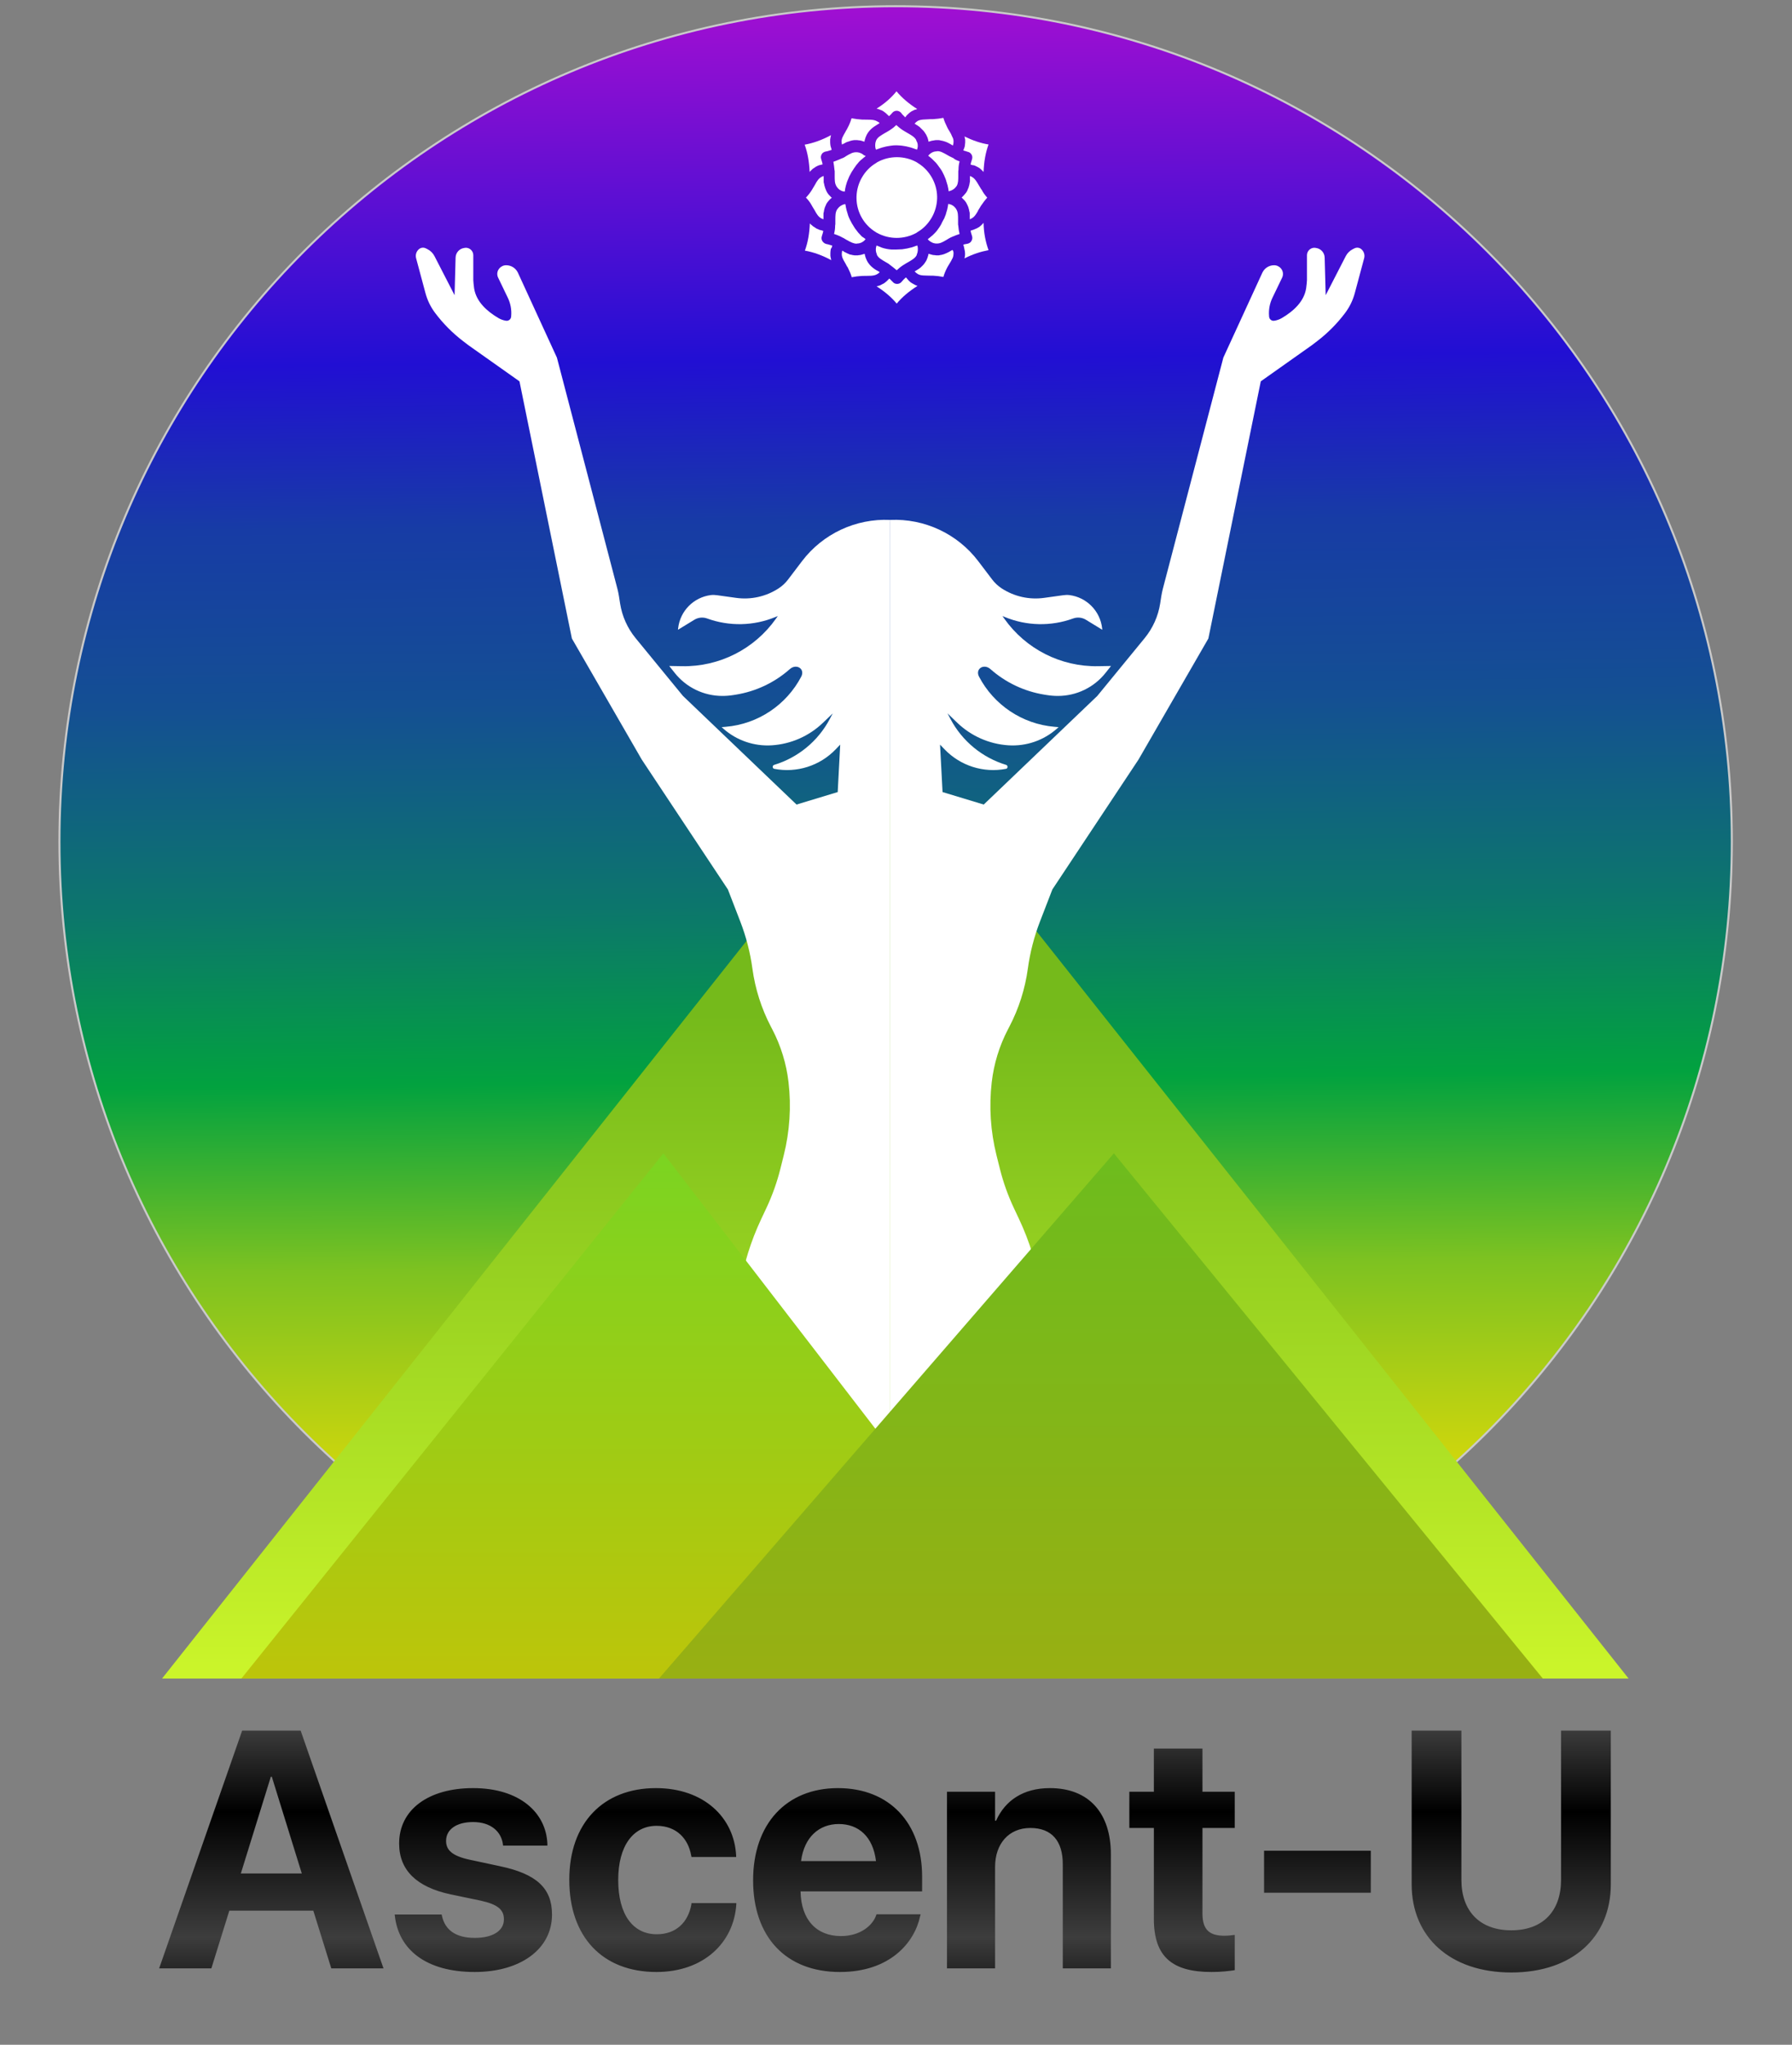
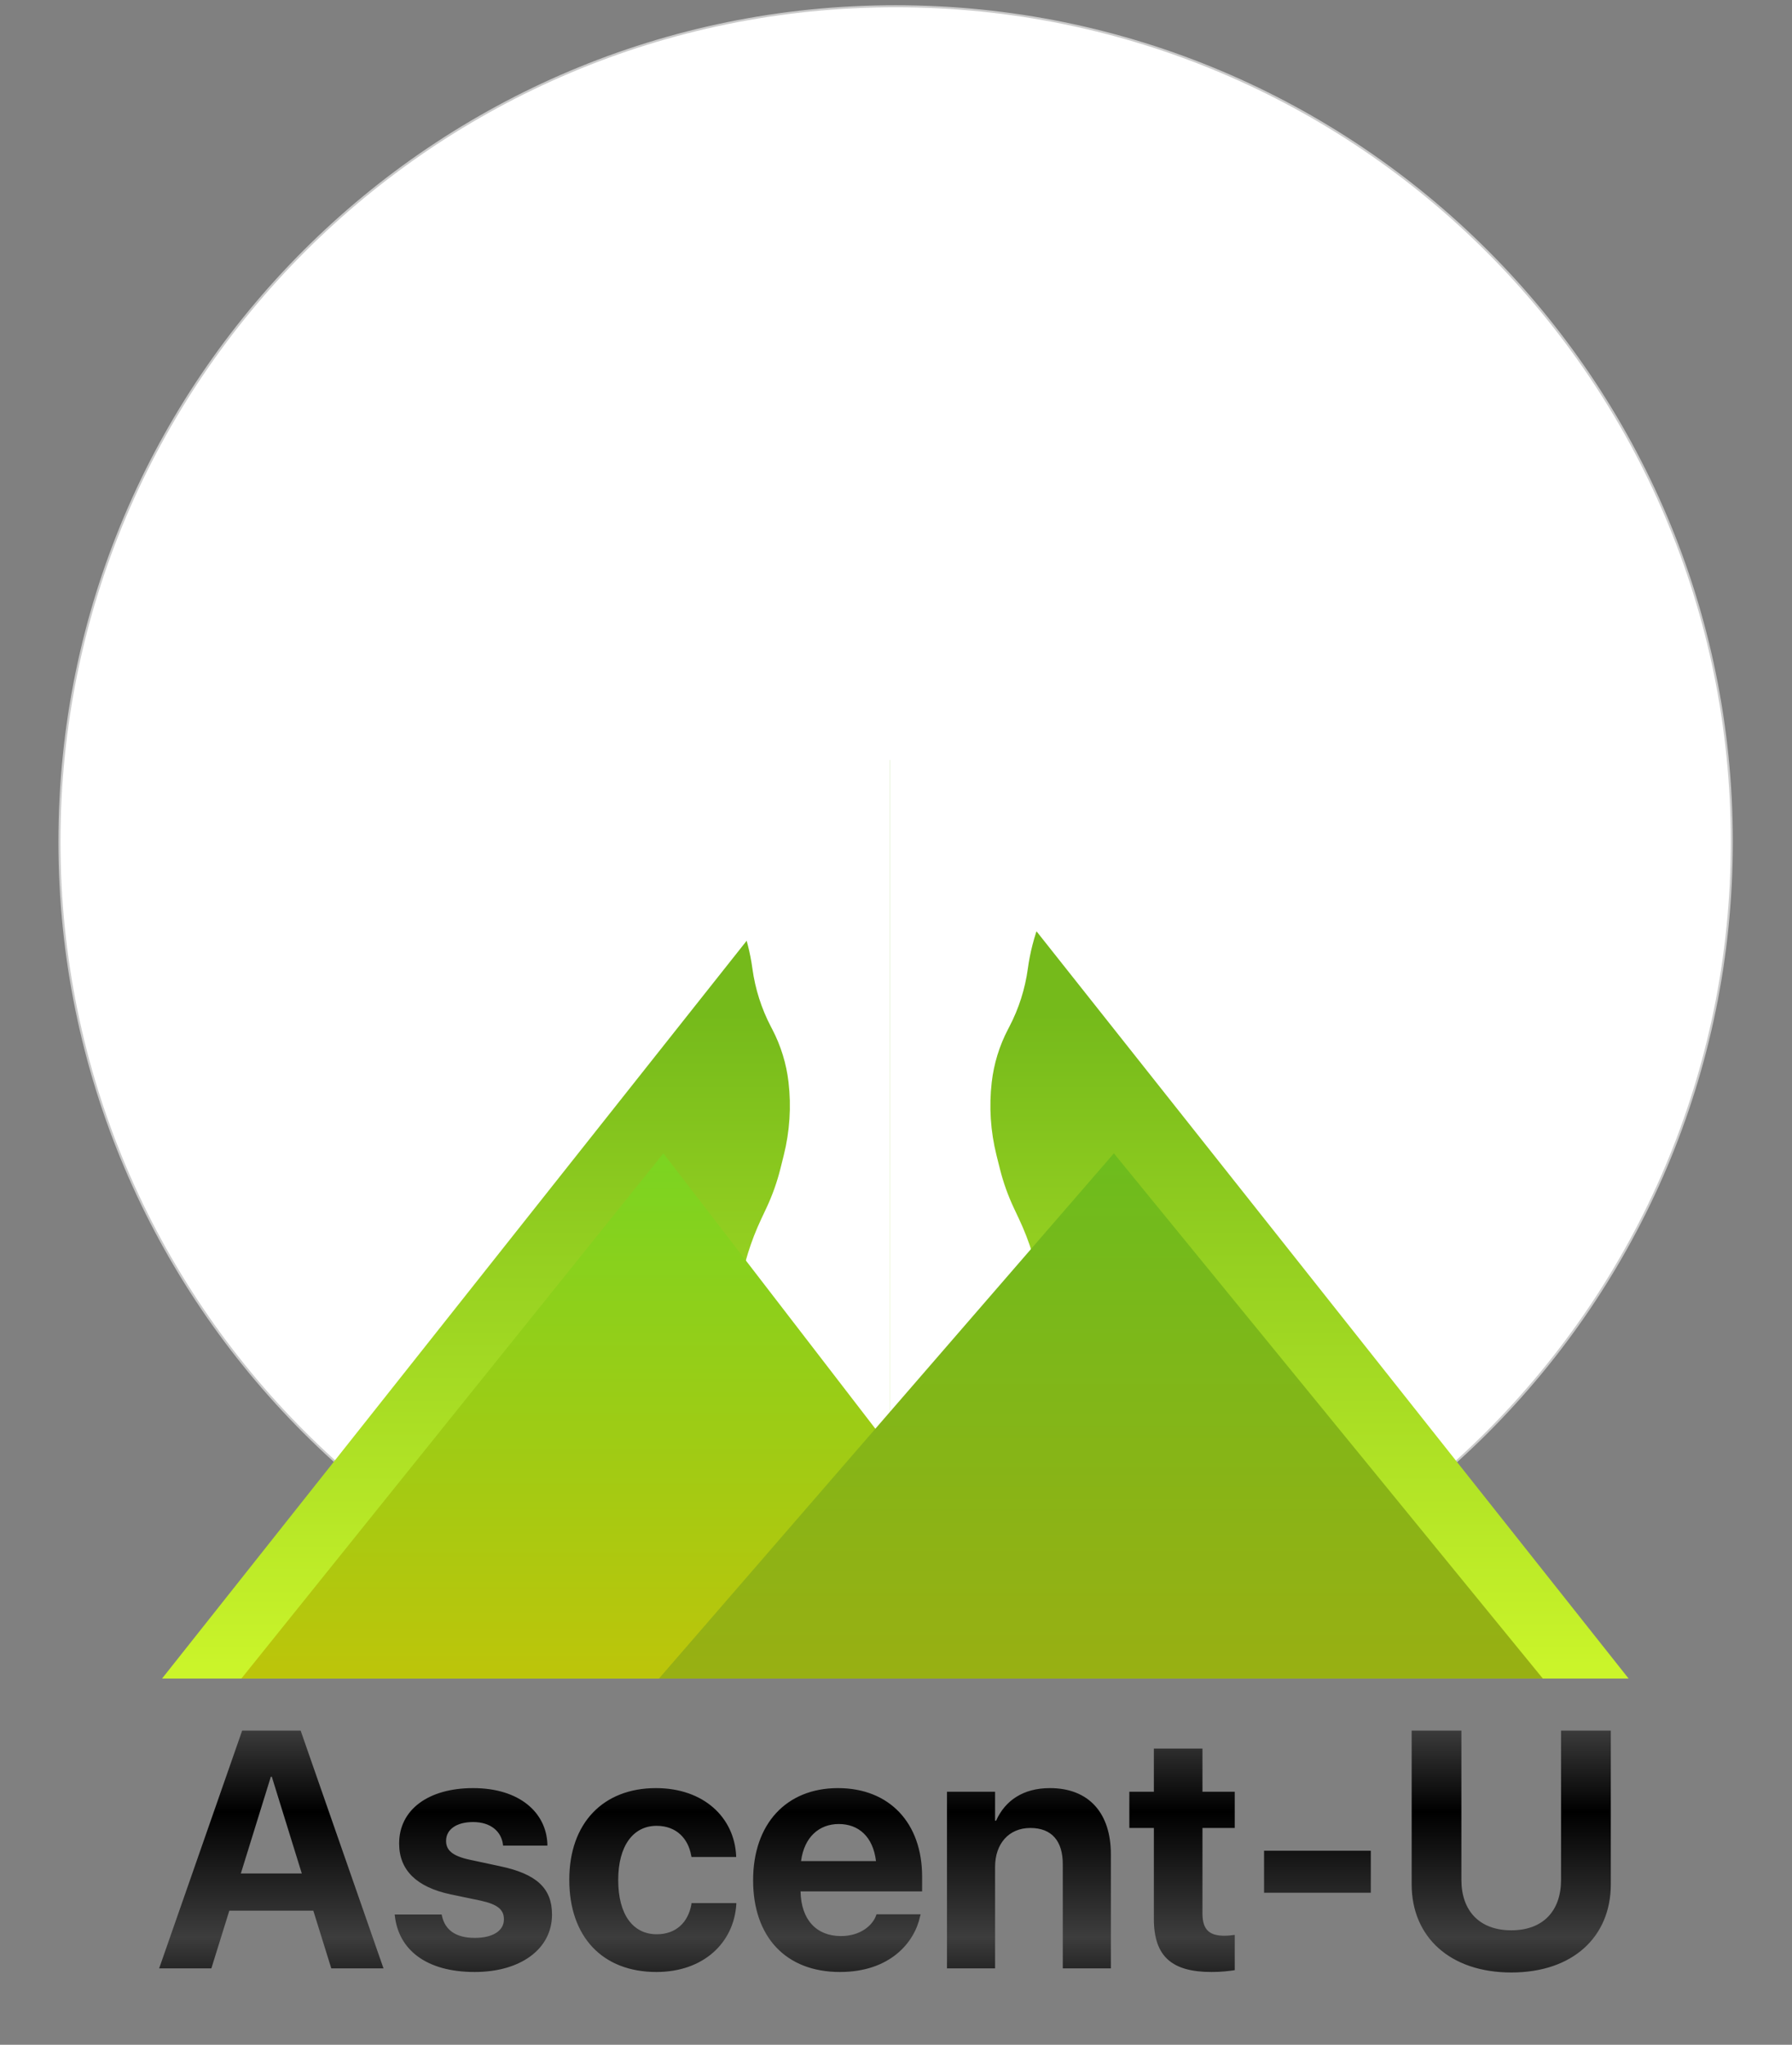
<svg xmlns="http://www.w3.org/2000/svg" width="327" height="373" viewBox="0 0 327 373" fill="none">
  <rect x="0" y="0" width="327" height="373" fill="#808080" stroke="none" />
  <path d="M316.018 153.539C316.018 237.708 247.703 305.941 163.432 305.941C79.161 305.941 10.846 237.708 10.846 153.539C10.846 69.37 79.161 1.137 163.432 1.137C247.703 1.137 316.018 69.37 316.018 153.539Z" fill="white" />
-   <path d="M316.018 153.539C316.018 237.708 247.703 305.941 163.432 305.941C79.161 305.941 10.846 237.708 10.846 153.539C10.846 69.37 79.161 1.137 163.432 1.137C247.703 1.137 316.018 69.37 316.018 153.539Z" fill="url(#paint0_linear_2563_7245)" />
  <path d="M316.018 153.539C316.018 237.708 247.703 305.941 163.432 305.941C79.161 305.941 10.846 237.708 10.846 153.539C10.846 69.37 79.161 1.137 163.432 1.137C247.703 1.137 316.018 69.37 316.018 153.539Z" stroke="#CACACA" stroke-width="0.369" />
  <g clip-path="url(#clip0_2563_7245)">
    <path d="M163.377 137.383L326.549 343.245H0.205L163.377 137.383Z" fill="url(#paint1_linear_2563_7245)" />
    <path d="M94.792 69.562L85.455 62.958L84.492 62.221C82.562 60.745 80.844 59.011 79.387 57.068C78.581 55.994 77.989 54.776 77.641 53.48L75.93 47.103C75.767 46.495 75.972 45.847 76.456 45.444C76.804 45.154 77.291 45.097 77.696 45.3L78.001 45.452C78.553 45.729 79.003 46.174 79.285 46.723L82.95 53.848L83.135 46.986C83.16 46.087 83.838 45.34 84.731 45.228L85 45.194C85.754 45.194 86.366 45.806 86.366 46.561V51.115L86.414 51.738C86.436 52.031 86.471 52.322 86.517 52.611C86.904 55.027 88.845 56.78 90.954 58.021C91.383 58.273 91.857 58.439 92.35 58.51C92.81 58.575 93.231 58.24 93.269 57.777L93.281 57.637C93.376 56.498 93.164 55.355 92.668 54.325L90.894 50.639C90.633 50.097 90.712 49.452 91.097 48.99L91.116 48.968C91.425 48.597 91.883 48.383 92.365 48.383C93.289 48.383 94.128 48.921 94.514 49.76L101.624 65.235L112.668 107.423C112.896 108.293 113.012 109.188 113.151 110.077C113.513 112.395 114.488 114.583 115.985 116.41L124.625 126.95L145.349 146.763L152.864 144.486L153.319 135.832L152.495 136.691C149.602 139.705 145.377 141.044 141.276 140.246C140.926 140.178 140.915 139.633 141.256 139.53C145.606 138.213 149.278 135.208 151.42 131.148L151.953 130.139L150.169 131.851C147.644 134.275 144.344 135.729 140.851 135.957C137.609 136.169 134.417 135.072 131.988 132.914L131.685 132.644L132.397 132.584C138.37 132.087 143.52 128.547 146.204 123.438C146.954 122.01 145.329 120.988 144.123 122.057C141.353 124.51 137.944 126.125 134.292 126.714L133.819 126.79C133.157 126.897 132.486 126.95 131.815 126.95C128.424 126.95 125.22 125.4 123.115 122.742L122.12 121.485L124.497 121.526C131.274 121.643 137.67 118.402 141.584 112.869L141.933 112.376L141.513 112.549C137.535 114.195 133.084 114.292 129.038 112.821C128.264 112.539 127.404 112.626 126.701 113.055L123.714 114.881L123.743 114.621C124.097 111.437 126.591 108.947 129.718 108.553C130.116 108.503 130.518 108.532 130.915 108.587L134.332 109.062C137.031 109.436 139.774 108.825 142.059 107.34C142.729 106.905 143.319 106.357 143.802 105.72L146.343 102.373C150.141 97.371 156.155 94.555 162.429 94.84V267.462L140.566 270.194L138.713 265.179C137.369 261.544 136.303 257.813 135.521 254.018L134.831 250.667C133.955 246.413 133.857 242.035 134.541 237.746L134.944 235.217C135.652 230.774 136.984 226.453 138.9 222.383L139.847 220.369C140.931 218.065 141.788 215.661 142.406 213.191L143.022 210.725C144.109 206.379 144.402 201.872 143.889 197.421C143.499 194.042 142.491 190.764 140.916 187.75L140.678 187.296C138.947 183.984 137.803 180.396 137.298 176.692C136.897 173.754 136.155 170.872 135.086 168.105L132.823 162.249L117.11 138.565L104.357 116.475L94.792 69.562Z" fill="white" />
    <path d="M230.065 69.562L239.402 62.958L240.366 62.221C242.295 60.745 244.013 59.011 245.471 57.068C246.276 55.994 246.869 54.776 247.217 53.48L248.927 47.103C249.09 46.495 248.885 45.847 248.401 45.444C248.053 45.154 247.567 45.097 247.162 45.3L246.857 45.452C246.305 45.729 245.854 46.174 245.572 46.723L241.908 53.848L241.722 46.986C241.698 46.087 241.02 45.34 240.127 45.228L239.858 45.194C239.103 45.194 238.492 45.806 238.492 46.561V51.115L238.444 51.738C238.421 52.031 238.387 52.322 238.34 52.611C237.954 55.027 236.013 56.78 233.903 58.021C233.474 58.273 233 58.439 232.508 58.51C232.047 58.575 231.627 58.24 231.588 57.777L231.577 57.637C231.482 56.498 231.693 55.355 232.189 54.325L233.964 50.639C234.225 50.097 234.145 49.452 233.76 48.99L233.741 48.968C233.432 48.597 232.975 48.383 232.492 48.383C231.568 48.383 230.729 48.921 230.343 49.76L223.233 65.235L212.189 107.423C211.962 108.293 211.846 109.188 211.707 110.077C211.345 112.395 210.37 114.583 208.872 116.41L200.232 126.95L179.509 146.763L171.994 144.486L171.538 135.832L172.363 136.691C175.256 139.705 179.481 141.044 183.582 140.246C183.932 140.178 183.943 139.633 183.601 139.53C179.252 138.213 175.58 135.208 173.437 131.148L172.904 130.139L174.688 131.851C177.213 134.275 180.513 135.729 184.006 135.957C187.248 136.169 190.44 135.072 192.869 132.914L193.173 132.644L192.461 132.584C186.488 132.087 181.337 128.547 178.653 123.438C177.904 122.01 179.528 120.988 180.735 122.057C183.504 124.51 186.913 126.125 190.565 126.714L191.038 126.79C191.701 126.897 192.371 126.95 193.043 126.95C196.433 126.95 199.638 125.4 201.742 122.742L202.737 121.485L200.36 121.526C193.583 121.643 187.187 118.402 183.273 112.869L182.925 112.376L183.344 112.549C187.323 114.195 191.773 114.292 195.819 112.821C196.593 112.539 197.453 112.626 198.156 113.055L201.143 114.881L201.115 114.621C200.761 111.437 198.267 108.947 195.14 108.553C194.742 108.503 194.339 108.532 193.942 108.587L190.525 109.062C187.826 109.436 185.083 108.825 182.799 107.34C182.129 106.905 181.539 106.357 181.056 105.72L178.515 102.373C174.717 97.371 168.703 94.555 162.429 94.84V267.462L184.291 270.194L186.145 265.179C187.488 261.544 188.555 257.813 189.336 254.018L190.026 250.667C190.902 246.413 191 242.035 190.317 237.746L189.914 235.217C189.205 230.774 187.874 226.453 185.958 222.383L185.01 220.369C183.926 218.065 183.069 215.661 182.452 213.191L181.835 210.725C180.749 206.379 180.455 201.872 180.969 197.421C181.358 194.042 182.366 190.764 183.942 187.75L184.179 187.296C185.911 183.984 187.054 180.396 187.559 176.692C187.96 173.754 188.702 170.872 189.771 168.105L192.034 162.249L207.748 138.565L220.501 116.475L230.065 69.562Z" fill="white" />
    <path d="M121.052 210.391L223.368 343.263L12.822 345.037L121.052 210.391Z" fill="url(#paint2_linear_2563_7245)" />
    <path d="M203.259 210.391L313.263 345.037L88.129 343.263L203.259 210.391Z" fill="url(#paint3_linear_2563_7245)" />
  </g>
-   <path d="M167.374 19.889C167.335 19.889 167.296 19.929 167.256 19.929C167.177 19.968 167.098 20.008 166.98 20.008C166.901 20.047 166.862 20.047 166.783 20.087C166.625 20.165 166.468 20.244 166.31 20.323C166.073 20.481 165.876 20.639 165.718 20.796L165.679 20.836C165.482 20.993 165.324 21.191 165.206 21.388V21.427C165.166 21.388 165.127 21.348 165.127 21.348C165.048 21.269 165.009 21.23 164.93 21.151C164.851 21.072 164.733 20.954 164.654 20.875L164.417 20.56C164.22 20.363 163.944 20.205 163.629 20.205C163.353 20.205 163.037 20.323 162.84 20.56L162.564 20.875C162.446 20.993 162.328 21.112 162.209 21.191C162.13 21.072 162.012 20.993 161.933 20.915C161.854 20.875 161.815 20.796 161.776 20.757C161.618 20.599 161.421 20.481 161.224 20.323C161.105 20.244 160.987 20.165 160.869 20.126C160.829 20.087 160.79 20.087 160.75 20.087C160.672 20.047 160.593 20.008 160.474 19.968C160.435 19.968 160.396 19.929 160.356 19.929C160.277 19.889 160.198 19.889 160.08 19.85C160.041 19.85 160.001 19.811 160.001 19.811H159.962C161.421 18.904 162.643 17.839 163.589 16.656C164.614 17.878 165.876 18.943 167.374 19.889Z" fill="white" />
  <path d="M167.374 52.187C165.876 53.133 164.614 54.197 163.629 55.38C162.643 54.197 161.421 53.172 159.962 52.226C160.12 52.187 160.277 52.147 160.435 52.108C160.553 52.068 160.672 52.029 160.79 51.95C160.829 51.95 160.829 51.91 160.869 51.91C160.987 51.832 161.105 51.792 161.263 51.713C161.46 51.595 161.618 51.437 161.815 51.28L161.973 51.122C162.091 51.004 162.17 50.925 162.288 50.806C162.406 50.925 162.525 51.043 162.643 51.161L162.919 51.437C163.116 51.674 163.392 51.792 163.708 51.792C163.984 51.792 164.299 51.674 164.496 51.437L164.772 51.122C164.851 51.043 164.93 50.925 165.048 50.846C165.088 50.806 165.088 50.806 165.088 50.806C165.166 50.728 165.245 50.649 165.324 50.609C165.324 50.609 165.324 50.609 165.364 50.649C165.521 50.846 165.679 51.004 165.837 51.201L165.876 51.24C166.073 51.437 166.27 51.595 166.507 51.713C166.665 51.792 166.822 51.871 166.941 51.95C166.98 51.989 167.059 51.989 167.098 52.029C167.217 52.068 167.296 52.108 167.414 52.147C167.335 52.187 167.335 52.187 167.374 52.187Z" fill="white" />
  <path d="M151.761 27.337C151.524 27.416 151.248 27.495 151.011 27.574L150.617 27.653C150.341 27.732 150.065 27.889 149.947 28.126C149.789 28.402 149.75 28.678 149.829 28.954L149.947 29.348C150.026 29.545 150.065 29.782 150.105 29.979C150.065 29.979 150.026 30.018 149.986 30.018C149.829 30.058 149.631 30.097 149.474 30.137C149.277 30.216 149.079 30.294 148.882 30.413C148.764 30.492 148.646 30.57 148.527 30.649C148.488 30.689 148.449 30.728 148.409 30.728C148.33 30.768 148.251 30.846 148.212 30.886C148.173 30.925 148.133 30.965 148.094 31.004C148.015 31.044 147.975 31.122 147.936 31.162C147.897 31.201 147.857 31.241 147.818 31.28C147.778 31.32 147.778 31.32 147.739 31.359C147.66 29.545 147.384 27.889 146.832 26.391C148.409 26.115 150.026 25.524 151.642 24.656V24.696C151.642 24.735 151.603 24.774 151.603 24.814C151.563 24.893 151.563 24.972 151.563 25.05C151.563 25.09 151.524 25.129 151.524 25.208C151.524 25.287 151.485 25.366 151.485 25.445V25.563V25.957C151.485 26.194 151.524 26.43 151.563 26.667C151.603 26.746 151.603 26.825 151.642 26.904C151.682 27.022 151.721 27.18 151.761 27.337Z" fill="white" />
  <path d="M176.087 46.618C176.087 46.46 176.126 46.263 176.087 46.105C176.087 45.987 176.087 45.869 176.047 45.751C176.047 45.711 176.047 45.672 176.008 45.593C176.008 45.514 175.969 45.435 175.969 45.356C175.969 45.317 175.929 45.238 175.929 45.199C175.929 45.12 175.89 45.041 175.89 45.002C175.89 44.962 175.85 44.883 175.85 44.844C175.811 44.765 175.811 44.725 175.771 44.647C175.929 44.607 176.047 44.528 176.205 44.528L176.599 44.45C176.875 44.371 177.151 44.213 177.27 43.937C177.427 43.7 177.467 43.385 177.388 43.109L177.27 42.715C177.191 42.517 177.151 42.281 177.112 42.084C177.151 42.084 177.151 42.084 177.191 42.044C177.309 42.005 177.467 41.966 177.585 41.926C177.664 41.887 177.703 41.887 177.782 41.847C177.979 41.768 178.137 41.69 178.334 41.611C178.453 41.532 178.571 41.453 178.689 41.414L178.807 41.295C178.886 41.256 178.926 41.216 179.005 41.138L179.123 41.019C179.162 40.98 179.241 40.94 179.281 40.862L179.399 40.743C179.438 40.704 179.478 40.664 179.478 40.625C179.517 42.478 179.833 44.095 180.385 45.632C178.926 45.908 177.467 46.382 176.008 47.131C176.008 47.091 176.008 47.091 176.008 47.052C176.047 46.934 176.047 46.815 176.087 46.697C176.087 46.736 176.087 46.697 176.087 46.618Z" fill="white" />
  <path d="M151.603 45.442C151.564 45.678 151.525 45.915 151.525 46.152V46.546V46.664C151.525 46.743 151.564 46.822 151.564 46.901C151.564 46.94 151.564 46.98 151.603 47.059C151.603 47.137 151.643 47.216 151.643 47.295C151.643 47.334 151.682 47.374 151.682 47.413V47.453C150.066 46.585 148.449 45.994 146.872 45.718C147.424 44.22 147.7 42.603 147.779 40.75C147.818 40.789 147.818 40.789 147.858 40.829C147.897 40.868 147.937 40.908 147.976 40.947C148.015 41.026 148.094 41.065 148.173 41.105C148.213 41.144 148.252 41.184 148.291 41.223C148.37 41.302 148.449 41.341 148.528 41.381C148.567 41.42 148.607 41.42 148.646 41.46L149.001 41.696C149.198 41.775 149.356 41.854 149.553 41.933C149.632 41.972 149.671 41.972 149.75 41.972C149.869 42.012 150.026 42.051 150.145 42.091C150.184 42.091 150.184 42.091 150.223 42.13C150.184 42.367 150.145 42.564 150.066 42.761L149.947 43.155C149.869 43.431 149.908 43.746 150.066 43.983C150.223 44.22 150.46 44.417 150.736 44.496L151.091 44.575C151.367 44.653 151.603 44.732 151.879 44.811C151.84 44.969 151.761 45.127 151.722 45.284C151.603 45.324 151.603 45.363 151.603 45.442Z" fill="white" />
  <path d="M180.385 26.357C179.833 27.855 179.557 29.512 179.478 31.365C179.438 31.325 179.399 31.286 179.359 31.246C179.32 31.207 179.281 31.168 179.241 31.128C179.202 31.089 179.123 31.01 179.083 30.97C179.044 30.931 179.005 30.892 178.965 30.852C178.886 30.813 178.847 30.734 178.768 30.694C178.729 30.655 178.689 30.616 178.65 30.616C178.531 30.537 178.413 30.458 178.295 30.418C178.098 30.3 177.901 30.221 177.703 30.142C177.664 30.142 177.625 30.142 177.546 30.142C177.388 30.103 177.27 30.064 177.112 30.024C177.151 29.788 177.191 29.59 177.27 29.393L177.388 28.999C177.467 28.723 177.427 28.407 177.27 28.171C177.112 27.934 176.875 27.737 176.599 27.698L176.245 27.579C176.087 27.54 175.929 27.501 175.771 27.422C175.811 27.382 175.811 27.303 175.85 27.264C175.89 27.185 175.89 27.146 175.929 27.067C175.929 27.027 175.969 26.988 175.969 26.949C176.008 26.87 176.008 26.791 176.047 26.712V26.633C176.087 26.554 176.087 26.436 176.087 26.357C176.087 26.239 176.126 26.121 176.126 26.002C176.126 25.845 176.126 25.648 176.126 25.49C176.126 25.45 176.126 25.372 176.087 25.332C176.087 25.214 176.047 25.096 176.008 24.977C176.008 24.938 176.008 24.898 176.008 24.898C177.467 25.608 178.926 26.121 180.385 26.357Z" fill="white" />
  <path d="M160.513 22.445C160.513 22.445 160.474 22.445 160.474 22.485C160.356 22.564 160.277 22.603 160.159 22.682C159.449 23.116 158.66 23.628 158.187 24.535C158.108 24.654 158.069 24.772 158.029 24.89C157.951 25.008 157.911 25.166 157.872 25.324C157.872 25.363 157.832 25.403 157.832 25.442C157.793 25.56 157.753 25.679 157.753 25.797V25.836H157.714C157.596 25.797 157.438 25.758 157.32 25.718C157.28 25.718 157.241 25.679 157.201 25.679C157.044 25.639 156.886 25.6 156.728 25.6C156.61 25.6 156.531 25.56 156.413 25.56C156.255 25.56 156.137 25.56 155.979 25.56C155.94 25.56 155.9 25.56 155.861 25.56C155.782 25.56 155.664 25.6 155.585 25.6C155.506 25.6 155.467 25.639 155.427 25.639C155.348 25.639 155.309 25.679 155.23 25.679C155.151 25.718 155.072 25.718 155.033 25.758C154.993 25.758 154.954 25.797 154.875 25.797C154.796 25.836 154.717 25.876 154.639 25.876C154.599 25.876 154.56 25.915 154.52 25.915C154.441 25.955 154.363 25.994 154.284 26.034C154.244 26.034 154.244 26.073 154.205 26.073C154.126 26.112 154.047 26.152 153.929 26.231H153.889C153.811 26.27 153.732 26.309 153.653 26.388C153.613 26.231 153.574 26.034 153.574 25.876C153.535 25.324 153.811 24.851 154.244 24.102C154.363 23.904 154.441 23.707 154.56 23.549C154.599 23.471 154.639 23.392 154.678 23.313C154.993 22.721 155.23 22.13 155.388 21.578C155.979 21.696 156.61 21.775 157.32 21.815C158.424 21.854 159.409 21.736 160.04 22.13C160.237 22.209 160.395 22.327 160.513 22.445Z" fill="white" />
  <path d="M173.997 46.225C173.997 46.501 173.958 46.777 173.84 47.053C173.84 47.092 173.8 47.092 173.8 47.131C173.8 47.171 173.761 47.25 173.721 47.25C173.643 47.486 173.485 47.723 173.367 47.92C173.248 48.117 173.13 48.314 173.012 48.511C172.972 48.59 172.933 48.63 172.854 48.787C172.539 49.379 172.302 49.97 172.144 50.522C171.553 50.404 170.961 50.325 170.252 50.286C170.252 50.286 170.133 50.286 170.094 50.286C170.055 50.286 169.976 50.286 169.936 50.286C169.897 50.286 169.857 50.286 169.779 50.286C168.793 50.246 168.004 50.325 167.452 49.97C167.255 49.852 167.058 49.694 166.9 49.497C166.94 49.497 166.94 49.458 166.979 49.458C167.019 49.458 167.058 49.418 167.058 49.418C167.137 49.379 167.176 49.339 167.255 49.3C167.295 49.261 167.334 49.261 167.374 49.221C167.452 49.182 167.492 49.142 167.571 49.103C167.61 49.063 167.65 49.063 167.689 49.024C167.768 48.985 167.807 48.945 167.847 48.906C167.886 48.866 167.926 48.827 167.965 48.827L168.123 48.669L168.241 48.551C168.32 48.511 168.359 48.433 168.399 48.393L168.517 48.275C168.596 48.196 168.635 48.117 168.675 48.078C168.714 48.038 168.714 47.999 168.754 47.959C168.832 47.841 168.911 47.723 168.99 47.605C169.069 47.486 169.108 47.368 169.148 47.25C169.227 47.092 169.266 46.974 169.305 46.816C169.305 46.777 169.345 46.737 169.345 46.698C169.384 46.58 169.424 46.461 169.424 46.343C169.424 46.303 169.424 46.303 169.424 46.303H169.463C169.581 46.343 169.739 46.382 169.897 46.422C169.936 46.422 169.976 46.461 170.015 46.461C170.173 46.501 170.331 46.54 170.488 46.54H170.528C170.646 46.54 170.764 46.579 170.804 46.579H170.961H171.119H171.316C171.356 46.579 171.435 46.58 171.474 46.54C171.592 46.54 171.671 46.501 171.75 46.501C172.539 46.343 173.169 45.949 173.721 45.633C173.761 45.633 173.761 45.594 173.8 45.594C173.958 45.752 173.997 45.988 173.997 46.225Z" fill="white" />
  <path d="M151.801 36.052L151.761 36.092C151.682 36.17 151.564 36.249 151.485 36.328C151.446 36.368 151.406 36.407 151.406 36.407C151.288 36.525 151.209 36.644 151.13 36.722C151.052 36.801 150.973 36.92 150.894 37.038C150.815 37.156 150.736 37.274 150.697 37.432C150.697 37.472 150.657 37.511 150.657 37.511C150.618 37.59 150.578 37.708 150.539 37.787C150.539 37.826 150.5 37.866 150.5 37.905C150.46 37.984 150.46 38.063 150.421 38.181C150.421 38.221 150.381 38.3 150.381 38.339C150.381 38.418 150.342 38.497 150.342 38.576C150.342 38.615 150.342 38.694 150.302 38.733C150.302 38.812 150.263 38.891 150.263 38.93V39.128C150.263 39.128 150.263 39.246 150.263 39.325V39.561V39.679V39.995C150.145 39.956 149.987 39.916 149.869 39.837C149.356 39.561 149.041 39.088 148.646 38.339C148.568 38.221 148.528 38.142 148.449 38.024C148.37 37.905 148.292 37.748 148.213 37.629C148.213 37.59 148.173 37.59 148.173 37.55C147.858 36.959 147.464 36.447 147.069 36.052C147.464 35.618 147.858 35.145 148.213 34.554C148.213 34.514 148.252 34.514 148.252 34.475C148.331 34.357 148.41 34.199 148.489 34.081C148.568 33.962 148.607 33.884 148.725 33.687C149.08 33.016 149.396 32.543 149.908 32.267C150.026 32.188 150.184 32.149 150.302 32.109V32.425V32.543V32.78V32.977V33.174C150.302 33.253 150.302 33.332 150.342 33.371C150.342 33.45 150.342 33.489 150.381 33.529C150.381 33.608 150.421 33.687 150.421 33.765C150.421 33.805 150.46 33.884 150.46 33.923C150.5 34.002 150.5 34.081 150.539 34.16C150.539 34.199 150.578 34.239 150.578 34.317C150.618 34.396 150.657 34.514 150.697 34.593C150.697 34.633 150.736 34.672 150.736 34.712C150.815 34.83 150.854 34.988 150.933 35.106C151.012 35.185 151.052 35.303 151.091 35.343C151.17 35.461 151.288 35.579 151.406 35.697C151.446 35.737 151.446 35.776 151.485 35.776C151.564 35.895 151.682 35.973 151.761 36.052C151.801 36.013 151.801 36.013 151.801 36.052Z" fill="white" />
  <path d="M180.149 36.052C179.755 36.486 179.4 36.959 178.966 37.59L178.808 37.866C178.69 38.024 178.611 38.221 178.493 38.378C178.454 38.418 178.454 38.457 178.454 38.497C178.099 39.088 177.823 39.561 177.31 39.837C177.192 39.916 177.074 39.956 176.955 39.995V39.679C176.955 39.64 176.955 39.601 176.955 39.561C176.955 39.482 176.955 39.404 176.955 39.325C176.955 39.246 176.955 39.206 176.955 39.128C176.955 39.049 176.955 39.009 176.955 38.93C176.955 38.852 176.955 38.773 176.916 38.694C176.916 38.654 176.916 38.576 176.876 38.536C176.876 38.457 176.837 38.378 176.837 38.3C176.837 38.26 176.798 38.221 176.798 38.142C176.758 38.063 176.758 37.984 176.719 37.866C176.719 37.826 176.679 37.787 176.679 37.748C176.64 37.669 176.6 37.55 176.561 37.472C176.561 37.432 176.522 37.393 176.522 37.393C176.443 37.274 176.403 37.117 176.324 36.998C176.246 36.92 176.206 36.801 176.167 36.762C176.088 36.644 175.97 36.525 175.851 36.407C175.812 36.368 175.812 36.328 175.772 36.328C175.694 36.249 175.575 36.131 175.496 36.052C175.457 36.052 175.457 36.052 175.457 36.052L175.496 36.013C175.575 35.934 175.694 35.855 175.772 35.737C175.812 35.697 175.851 35.697 175.851 35.658C175.97 35.54 176.048 35.421 176.127 35.343C176.206 35.264 176.285 35.145 176.364 35.027C176.443 34.909 176.522 34.791 176.561 34.633C176.6 34.593 176.6 34.554 176.6 34.514C176.64 34.436 176.679 34.357 176.719 34.278C176.758 34.239 176.758 34.16 176.758 34.12C176.798 34.041 176.798 33.962 176.837 33.884C176.837 33.844 176.876 33.765 176.876 33.726C176.876 33.647 176.916 33.608 176.916 33.529C176.916 33.45 176.916 33.41 176.955 33.332C176.955 33.253 176.955 33.213 176.995 33.135C176.995 33.056 176.995 33.016 176.995 32.937C176.995 32.858 176.995 32.819 176.995 32.78C176.995 32.701 176.995 32.622 176.995 32.543C176.995 32.504 176.995 32.464 176.995 32.425V32.109C177.113 32.149 177.231 32.188 177.35 32.267C177.862 32.543 178.178 33.056 178.572 33.726C178.73 34.002 178.887 34.239 179.045 34.514C179.084 34.554 179.084 34.593 179.124 34.593C179.4 35.145 179.755 35.618 180.149 36.052Z" fill="white" />
  <path d="M160.513 49.661C160.394 49.78 160.276 49.898 160.118 49.977C159.448 50.411 158.581 50.292 157.319 50.332C156.649 50.371 156.018 50.45 155.426 50.568C155.269 50.016 155.032 49.464 154.717 48.834C154.677 48.755 154.638 48.676 154.559 48.597C154.441 48.4 154.362 48.203 154.244 48.006C153.81 47.296 153.573 46.823 153.613 46.231C153.613 46.074 153.652 45.877 153.692 45.719C153.731 45.719 153.731 45.758 153.731 45.758H153.77C153.849 45.798 153.928 45.837 154.007 45.916C154.046 45.955 154.086 45.955 154.165 45.995C154.204 46.034 154.283 46.034 154.322 46.074C154.362 46.113 154.441 46.113 154.48 46.153C154.519 46.192 154.598 46.192 154.638 46.231L154.835 46.31C154.874 46.35 154.953 46.35 154.993 46.389C155.032 46.428 155.111 46.428 155.15 46.428C155.229 46.468 155.269 46.468 155.347 46.468C155.387 46.468 155.466 46.507 155.505 46.507C155.584 46.547 155.663 46.547 155.742 46.547C155.781 46.547 155.821 46.547 155.899 46.586H156.136H156.254H156.373C156.491 46.586 156.609 46.586 156.688 46.547H156.727C156.885 46.547 157.043 46.507 157.201 46.468C157.24 46.468 157.279 46.428 157.319 46.428C157.477 46.389 157.595 46.35 157.753 46.31H157.792V46.35C157.831 46.468 157.831 46.586 157.871 46.704C157.871 46.744 157.91 46.783 157.91 46.823C157.95 46.98 157.989 47.099 158.068 47.256C158.107 47.375 158.186 47.493 158.226 47.611C158.778 48.636 159.685 49.188 160.513 49.622C160.473 49.622 160.513 49.622 160.513 49.661Z" fill="white" />
  <path d="M173.997 25.798V25.877C173.997 26.113 173.958 26.35 173.879 26.547C173.84 26.547 173.84 26.507 173.8 26.507C173.288 26.192 172.736 25.877 172.105 25.719H172.065C171.947 25.679 171.829 25.64 171.711 25.64C171.671 25.64 171.632 25.64 171.592 25.601C171.513 25.601 171.395 25.561 171.316 25.561C171.277 25.561 171.198 25.561 171.159 25.561C171.08 25.561 171.04 25.561 170.961 25.561C170.922 25.561 170.883 25.561 170.843 25.561C170.725 25.561 170.607 25.561 170.488 25.601C170.331 25.64 170.173 25.64 170.015 25.679C169.976 25.679 169.936 25.679 169.897 25.719C169.739 25.758 169.621 25.798 169.463 25.837H169.424C169.424 25.798 169.424 25.798 169.424 25.758C169.384 25.64 169.384 25.522 169.345 25.403C169.345 25.364 169.305 25.325 169.305 25.285C169.266 25.127 169.227 25.009 169.148 24.891C169.108 24.773 169.03 24.615 168.99 24.536L168.951 24.497C168.872 24.378 168.832 24.299 168.754 24.181C168.714 24.142 168.675 24.102 168.675 24.063C168.635 23.984 168.556 23.945 168.517 23.866C168.478 23.826 168.438 23.787 168.399 23.747C168.359 23.708 168.28 23.629 168.241 23.59C168.202 23.55 168.162 23.511 168.123 23.471C168.083 23.432 168.004 23.392 167.965 23.314C167.926 23.274 167.886 23.235 167.847 23.195C167.807 23.156 167.728 23.116 167.689 23.077C167.65 23.038 167.61 22.998 167.571 22.998C167.492 22.959 167.452 22.919 167.413 22.88C167.374 22.841 167.334 22.801 167.255 22.801C167.216 22.762 167.137 22.722 167.098 22.683C167.058 22.643 166.979 22.604 166.94 22.604C166.94 22.604 166.9 22.604 166.9 22.565C167.058 22.367 167.216 22.21 167.413 22.091C168.004 21.737 168.793 21.815 169.779 21.737H170.094H170.252C170.922 21.697 171.553 21.618 172.144 21.5C172.302 22.052 172.539 22.604 172.854 23.235L172.893 23.314C172.933 23.392 172.972 23.432 172.972 23.471C173.091 23.669 173.209 23.866 173.327 24.063C173.485 24.299 173.603 24.575 173.721 24.851C173.721 24.891 173.761 24.891 173.761 24.93C173.958 25.285 173.997 25.522 173.997 25.798Z" fill="white" />
  <path d="M157.951 28.486L157.912 28.526C157.675 28.684 157.478 28.881 157.281 29.038C157.241 29.078 157.202 29.117 157.123 29.157C156.926 29.354 156.729 29.512 156.571 29.748L156.532 29.788C156.334 29.985 156.177 30.221 156.019 30.458C155.98 30.497 155.94 30.576 155.901 30.616C155.743 30.852 155.585 31.089 155.467 31.286C155.428 31.325 155.428 31.365 155.388 31.404C155.27 31.641 155.152 31.838 155.033 32.074C154.994 32.114 154.994 32.153 154.954 32.232C154.836 32.469 154.757 32.745 154.639 32.981C154.6 33.06 154.6 33.1 154.56 33.178C154.481 33.415 154.402 33.691 154.324 33.967V34.006C154.245 34.282 154.205 34.558 154.166 34.834C154.166 34.874 154.166 34.913 154.126 34.953C154.048 34.953 153.929 34.913 153.85 34.913C153.377 34.795 152.983 34.519 152.668 34.046C152.628 34.006 152.628 33.967 152.628 33.967C152.313 33.454 152.313 32.863 152.313 32.074C152.313 31.798 152.313 31.562 152.313 31.325C152.313 31.207 152.313 31.089 152.273 31.01C152.273 30.97 152.273 30.97 152.273 30.97C152.234 30.497 152.155 29.985 152.076 29.512C152.549 29.354 152.983 29.157 153.456 28.96C153.535 28.92 153.574 28.881 153.653 28.881C153.693 28.841 153.732 28.841 153.772 28.841C154.008 28.723 154.245 28.605 154.442 28.447C155.112 28.053 155.664 27.737 156.256 27.777H156.374H156.453C156.926 27.816 157.36 28.053 157.714 28.368C157.833 28.329 157.872 28.408 157.951 28.486Z" fill="white" />
  <path d="M157.952 43.622C157.873 43.701 157.834 43.74 157.794 43.819C157.439 44.174 157.006 44.371 156.611 44.41C156.572 44.41 156.375 44.41 156.335 44.45C155.744 44.45 155.231 44.174 154.522 43.779C154.285 43.661 154.088 43.503 153.851 43.385C153.812 43.346 153.772 43.346 153.733 43.346C153.654 43.306 153.615 43.267 153.536 43.227C153.102 42.991 152.629 42.833 152.195 42.675C152.314 42.202 152.392 41.729 152.392 41.217V41.177C152.392 41.059 152.432 40.941 152.432 40.901C152.432 40.625 152.432 40.389 152.432 40.113C152.432 39.324 152.432 38.733 152.747 38.22C152.787 38.181 152.787 38.141 152.866 38.062C153.142 37.668 153.575 37.392 154.009 37.274C154.088 37.234 154.167 37.234 154.246 37.234C154.246 37.274 154.246 37.313 154.285 37.353C154.324 37.629 154.364 37.905 154.443 38.181V38.22C154.522 38.496 154.6 38.772 154.679 39.009C154.719 39.048 154.719 39.127 154.719 39.166C154.798 39.442 154.916 39.679 155.034 39.955C155.074 39.994 155.074 40.034 155.113 40.113C155.231 40.349 155.35 40.546 155.468 40.783C155.507 40.822 155.507 40.862 155.547 40.901C155.704 41.138 155.823 41.374 155.98 41.611C156.02 41.65 156.059 41.729 156.099 41.769C156.256 42.005 156.454 42.202 156.611 42.439L156.651 42.478C156.848 42.675 157.006 42.873 157.203 43.07C157.242 43.109 157.282 43.149 157.321 43.188C157.439 43.227 157.676 43.425 157.952 43.622C157.912 43.622 157.912 43.582 157.952 43.622Z" fill="white" />
  <path d="M167.294 46.422C167.255 46.461 167.294 46.422 167.294 46.501C167.255 46.54 167.255 46.579 167.255 46.579C166.979 47.092 166.427 47.407 165.757 47.802C165.52 47.92 165.284 48.078 165.086 48.196C165.047 48.235 165.047 48.235 165.008 48.235C164.968 48.275 164.929 48.314 164.889 48.314L164.771 48.393C164.337 48.669 163.982 48.984 163.628 49.3C163.312 49.024 162.957 48.748 162.602 48.472C162.563 48.432 162.484 48.393 162.445 48.354L162.287 48.235L162.208 48.156C161.972 47.999 161.735 47.88 161.538 47.762C160.868 47.368 160.316 47.052 160.04 46.54C160.04 46.501 160 46.461 160 46.382C159.803 45.949 159.764 45.436 159.882 45.002C159.921 44.923 159.921 44.844 159.961 44.766C159.961 44.766 160 44.766 160 44.805C160.276 44.923 160.552 45.002 160.789 45.12C160.828 45.12 160.868 45.16 160.868 45.16C161.459 45.357 162.051 45.475 162.642 45.515H162.681H163.628C163.943 45.515 164.258 45.475 164.574 45.475H164.613C165.244 45.397 165.836 45.278 166.388 45.12C166.427 45.12 166.466 45.081 166.506 45.081C166.782 45.002 167.018 44.884 167.294 44.805C167.334 44.805 167.334 44.805 167.373 44.766C167.413 44.844 167.413 44.923 167.452 45.002C167.531 45.475 167.492 45.988 167.294 46.422Z" fill="white" />
  <path d="M167.413 27.063C167.374 27.142 167.374 27.221 167.334 27.299C167.295 27.26 167.256 27.26 167.216 27.26C166.98 27.181 166.782 27.102 166.546 27.023C166.428 26.984 166.309 26.945 166.191 26.905C166.033 26.866 165.876 26.826 165.718 26.787C165.6 26.747 165.481 26.747 165.402 26.708C165.166 26.669 164.929 26.629 164.693 26.59C164.574 26.59 164.496 26.55 164.377 26.55C164.18 26.55 163.944 26.511 163.746 26.511C163.628 26.511 163.549 26.511 163.431 26.511C163.234 26.511 162.997 26.511 162.8 26.55C162.682 26.55 162.603 26.59 162.485 26.59C162.248 26.629 162.012 26.669 161.775 26.708C161.657 26.747 161.538 26.747 161.46 26.787C161.302 26.826 161.144 26.866 160.986 26.905C160.868 26.945 160.75 26.984 160.632 27.023C160.395 27.102 160.198 27.181 159.961 27.26C159.922 27.26 159.883 27.299 159.843 27.299C159.804 27.221 159.804 27.142 159.764 27.063C159.685 26.708 159.685 26.353 159.764 25.959C159.804 25.841 159.843 25.722 159.883 25.604C159.922 25.565 159.922 25.525 159.922 25.525C160.198 25.013 160.75 24.697 161.42 24.303C161.657 24.185 161.893 24.027 162.169 23.869L162.288 23.79C162.366 23.751 162.445 23.712 162.524 23.633C162.918 23.396 163.234 23.12 163.549 22.805C163.904 23.12 164.259 23.436 164.693 23.712C164.693 23.712 164.85 23.83 164.89 23.83L164.929 23.869C164.969 23.869 164.969 23.909 165.008 23.909C165.245 24.066 165.481 24.185 165.678 24.303C166.349 24.697 166.901 25.013 167.177 25.525C167.177 25.565 167.216 25.604 167.216 25.683C167.492 26.117 167.532 26.629 167.413 27.063Z" fill="white" />
  <path d="M175.102 29.435C174.984 29.908 174.905 30.381 174.905 30.893V30.933C174.905 31.051 174.865 31.169 174.865 31.209V31.997C174.865 32.786 174.865 33.377 174.589 33.89C174.55 33.929 174.55 33.969 174.471 34.048C174.195 34.442 173.761 34.718 173.328 34.836C173.249 34.876 173.17 34.876 173.091 34.876C173.091 34.836 173.091 34.797 173.091 34.757C173.052 34.481 173.012 34.205 172.933 33.929C172.933 33.929 172.933 33.929 172.933 33.89C172.854 33.614 172.776 33.338 172.697 33.101C172.657 33.062 172.657 32.983 172.657 32.944C172.578 32.668 172.46 32.431 172.342 32.155C172.342 32.116 172.302 32.076 172.302 32.037C172.184 31.8 172.066 31.564 171.948 31.327C171.908 31.288 171.908 31.248 171.908 31.248C171.75 31.012 171.632 30.775 171.435 30.539C171.396 30.499 171.356 30.46 171.317 30.381C171.159 30.144 170.962 29.908 170.804 29.711C170.607 29.513 170.41 29.316 170.213 29.119C170.173 29.08 170.134 29.04 170.094 29.001C169.897 28.804 169.661 28.646 169.424 28.449C169.424 28.449 169.385 28.449 169.385 28.409C169.464 28.331 169.503 28.252 169.542 28.212C169.897 27.858 170.331 27.66 170.725 27.621C170.765 27.621 170.962 27.621 171.001 27.581C171.593 27.542 172.105 27.858 172.815 28.252C173.052 28.37 173.249 28.528 173.485 28.607C173.604 28.685 173.722 28.725 173.801 28.764C173.84 28.804 173.88 28.804 173.919 28.804C174.234 29.119 174.668 29.277 175.102 29.435Z" fill="white" />
  <path d="M175.102 42.684C174.707 42.802 174.313 42.96 173.958 43.117C173.879 43.117 173.84 43.157 173.761 43.196C173.643 43.236 173.524 43.315 173.406 43.354C173.17 43.472 172.933 43.63 172.736 43.748C172.066 44.142 171.514 44.458 170.922 44.418H170.804C170.764 44.418 170.764 44.418 170.725 44.418C170.252 44.379 169.818 44.142 169.463 43.827C169.424 43.788 169.345 43.709 169.306 43.63C169.345 43.63 169.345 43.59 169.345 43.59C169.582 43.433 169.779 43.236 169.976 43.078C170.015 43.038 170.055 42.999 170.134 42.96C170.331 42.763 170.489 42.605 170.686 42.408C170.686 42.368 170.725 42.368 170.725 42.368C170.922 42.171 171.08 41.934 171.238 41.698C171.277 41.658 171.316 41.58 171.356 41.54C171.514 41.304 171.671 41.067 171.79 40.831C171.829 40.791 171.829 40.752 171.829 40.712C171.947 40.476 172.066 40.279 172.184 40.042C172.223 40.002 172.223 39.963 172.263 39.924C172.381 39.687 172.46 39.411 172.578 39.135C172.618 39.096 172.618 39.017 172.618 38.977C172.696 38.701 172.775 38.465 172.854 38.189V38.149C172.933 37.873 172.972 37.597 173.012 37.321C173.012 37.282 173.012 37.243 173.012 37.203C173.091 37.203 173.209 37.243 173.288 37.243C173.761 37.361 174.155 37.637 174.471 38.11C174.51 38.149 174.51 38.189 174.51 38.189C174.826 38.701 174.826 39.293 174.826 40.081V40.831C174.826 40.949 174.826 41.067 174.865 41.146V41.185C174.904 41.698 174.983 42.211 175.102 42.684Z" fill="white" />
  <path d="M171.002 35.858V36.212C170.962 37.474 170.607 38.696 169.976 39.761C169.346 40.826 168.478 41.732 167.374 42.363C167.374 42.363 167.335 42.363 167.335 42.403C167.295 42.442 167.256 42.442 167.216 42.481C165.009 43.704 162.249 43.704 160.041 42.481C160.001 42.442 159.962 42.442 159.962 42.442C159.922 42.403 159.883 42.403 159.843 42.363C157.675 41.062 156.334 38.736 156.295 36.212V35.858C156.334 34.596 156.689 33.374 157.32 32.309C157.951 31.245 158.818 30.338 159.922 29.707C159.922 29.707 159.962 29.707 159.962 29.667C160.001 29.628 160.041 29.628 160.08 29.589C162.288 28.366 165.048 28.366 167.256 29.589C167.295 29.628 167.335 29.628 167.374 29.667C167.414 29.707 167.453 29.707 167.492 29.746C169.582 31.008 170.962 33.374 171.002 35.858Z" fill="white" />
  <path d="M29.041 359.062L44.19 315.69H54.86L69.979 359.062H60.451L57.174 348.542H41.845L38.569 359.062H29.041ZM49.42 324.106L43.949 341.75H55.07L49.6 324.106H49.42ZM86.63 359.724C77.703 359.724 72.744 355.606 72.053 349.504L72.023 349.234H80.589L80.649 349.504C81.22 352.029 83.114 353.502 86.63 353.502C89.937 353.502 91.951 352.209 91.951 350.136V350.105C91.951 348.392 90.868 347.4 87.712 346.709L82.242 345.567C75.99 344.244 72.834 341.118 72.834 336.309V336.279C72.834 330.147 78.124 326.18 86.33 326.18C94.896 326.18 99.675 330.719 99.886 336.369V336.67H91.8L91.77 336.429C91.47 334.115 89.576 332.372 86.33 332.372C83.294 332.372 81.4 333.724 81.4 335.798V335.828C81.4 337.481 82.513 338.564 85.759 339.255L91.229 340.427C97.962 341.84 100.727 344.485 100.727 349.234V349.264C100.727 355.576 94.926 359.724 86.63 359.724ZM119.783 359.724C109.955 359.724 103.883 353.322 103.883 342.922V342.892C103.883 332.582 110.045 326.18 119.693 326.18C128.44 326.18 134 331.56 134.331 338.533V338.744H126.186L126.125 338.473C125.584 335.408 123.45 333.063 119.813 333.063C115.515 333.063 112.81 336.76 112.81 342.922V342.952C112.81 349.264 115.515 352.841 119.844 352.841C123.36 352.841 125.554 350.677 126.156 347.43L126.186 347.16H134.361V347.34C133.94 354.374 128.38 359.724 119.783 359.724ZM153.267 359.724C143.408 359.724 137.427 353.322 137.427 343.012V342.982C137.427 332.732 143.468 326.18 152.906 326.18C162.344 326.18 168.266 332.582 168.266 342.321V345.026H146.083C146.174 350.166 148.969 353.171 153.447 353.171C157.054 353.171 159.249 351.188 159.88 349.384L159.94 349.204H167.995L167.905 349.534C166.913 354.283 162.465 359.724 153.267 359.724ZM153.057 332.732C149.45 332.732 146.745 335.137 146.174 339.495H159.85C159.309 335.047 156.694 332.732 153.057 332.732ZM172.804 359.062V326.841H181.581V332.131H181.761C183.414 328.434 186.721 326.18 191.59 326.18C198.684 326.18 202.711 330.719 202.711 338.263V359.062H193.934V340.066C193.934 335.858 191.951 333.454 188.013 333.454C184.076 333.454 181.581 336.339 181.581 340.547V359.062H172.804ZM221.076 359.724C213.923 359.724 210.556 356.958 210.556 350.045V333.454H206.078V326.841H210.556V318.966H219.423V326.841H225.314V333.454H219.423V349.084C219.423 352.089 220.776 353.111 223.421 353.111C224.202 353.111 224.773 353.021 225.314 352.961V359.393C224.322 359.543 222.91 359.724 221.076 359.724ZM230.664 345.266V337.602H250.141V345.266H230.664ZM275.78 359.814C264.659 359.814 257.596 353.382 257.596 343.733V315.69H266.673V342.922C266.673 348.542 269.949 352.119 275.78 352.119C281.611 352.119 284.857 348.542 284.857 342.922V315.69H293.935V343.733C293.935 353.352 286.961 359.814 275.78 359.814Z" fill="url(#paint4_linear_2563_7245)" />
  <defs>
    <linearGradient id="paint0_linear_2563_7245" x1="163.432" y1="-4.532" x2="167.157" y2="340.465" gradientUnits="userSpaceOnUse">
      <stop stop-color="#AC0FD2" />
      <stop offset="0.203" stop-color="#210FD3" />
      <stop offset="0.29" stop-color="#173CA5" />
      <stop offset="0.383" stop-color="#144F93" />
      <stop offset="0.491" stop-color="#0C766C" />
      <stop offset="0.584" stop-color="#02A23F" />
      <stop offset="0.682" stop-color="#7DC221" />
      <stop offset="0.802" stop-color="#D9D90A" />
      <stop offset="0.985" stop-color="#FFFF02" />
    </linearGradient>
    <linearGradient id="paint1_linear_2563_7245" x1="163.377" y1="137.383" x2="163.377" y2="343.245" gradientUnits="userSpaceOnUse">
      <stop offset="0.231" stop-color="#75BA1B" />
      <stop offset="0.897" stop-color="#D7FD2C" />
    </linearGradient>
    <linearGradient id="paint2_linear_2563_7245" x1="121.052" y1="210.391" x2="121.052" y2="343.263" gradientUnits="userSpaceOnUse">
      <stop stop-color="#7BD421" />
      <stop offset="1" stop-color="#D6BF01" />
    </linearGradient>
    <linearGradient id="paint3_linear_2563_7245" x1="203.259" y1="210.391" x2="203.259" y2="378.494" gradientUnits="userSpaceOnUse">
      <stop stop-color="#6DBC1D" />
      <stop offset="1" stop-color="#B9A60B" />
    </linearGradient>
    <linearGradient id="paint4_linear_2563_7245" x1="163.199" y1="304.92" x2="163.199" y2="373.062" gradientUnits="userSpaceOnUse">
      <stop offset="0.15" stop-color="#3D3D3D" />
      <stop offset="0.375" />
      <stop offset="0.711" stop-color="#3D3D3D" />
      <stop offset="0.939" />
    </linearGradient>
    <clipPath id="clip0_2563_7245">
      <rect width="326.464" height="261.013" fill="white" transform="translate(0.205 45.18)" />
    </clipPath>
  </defs>
</svg>